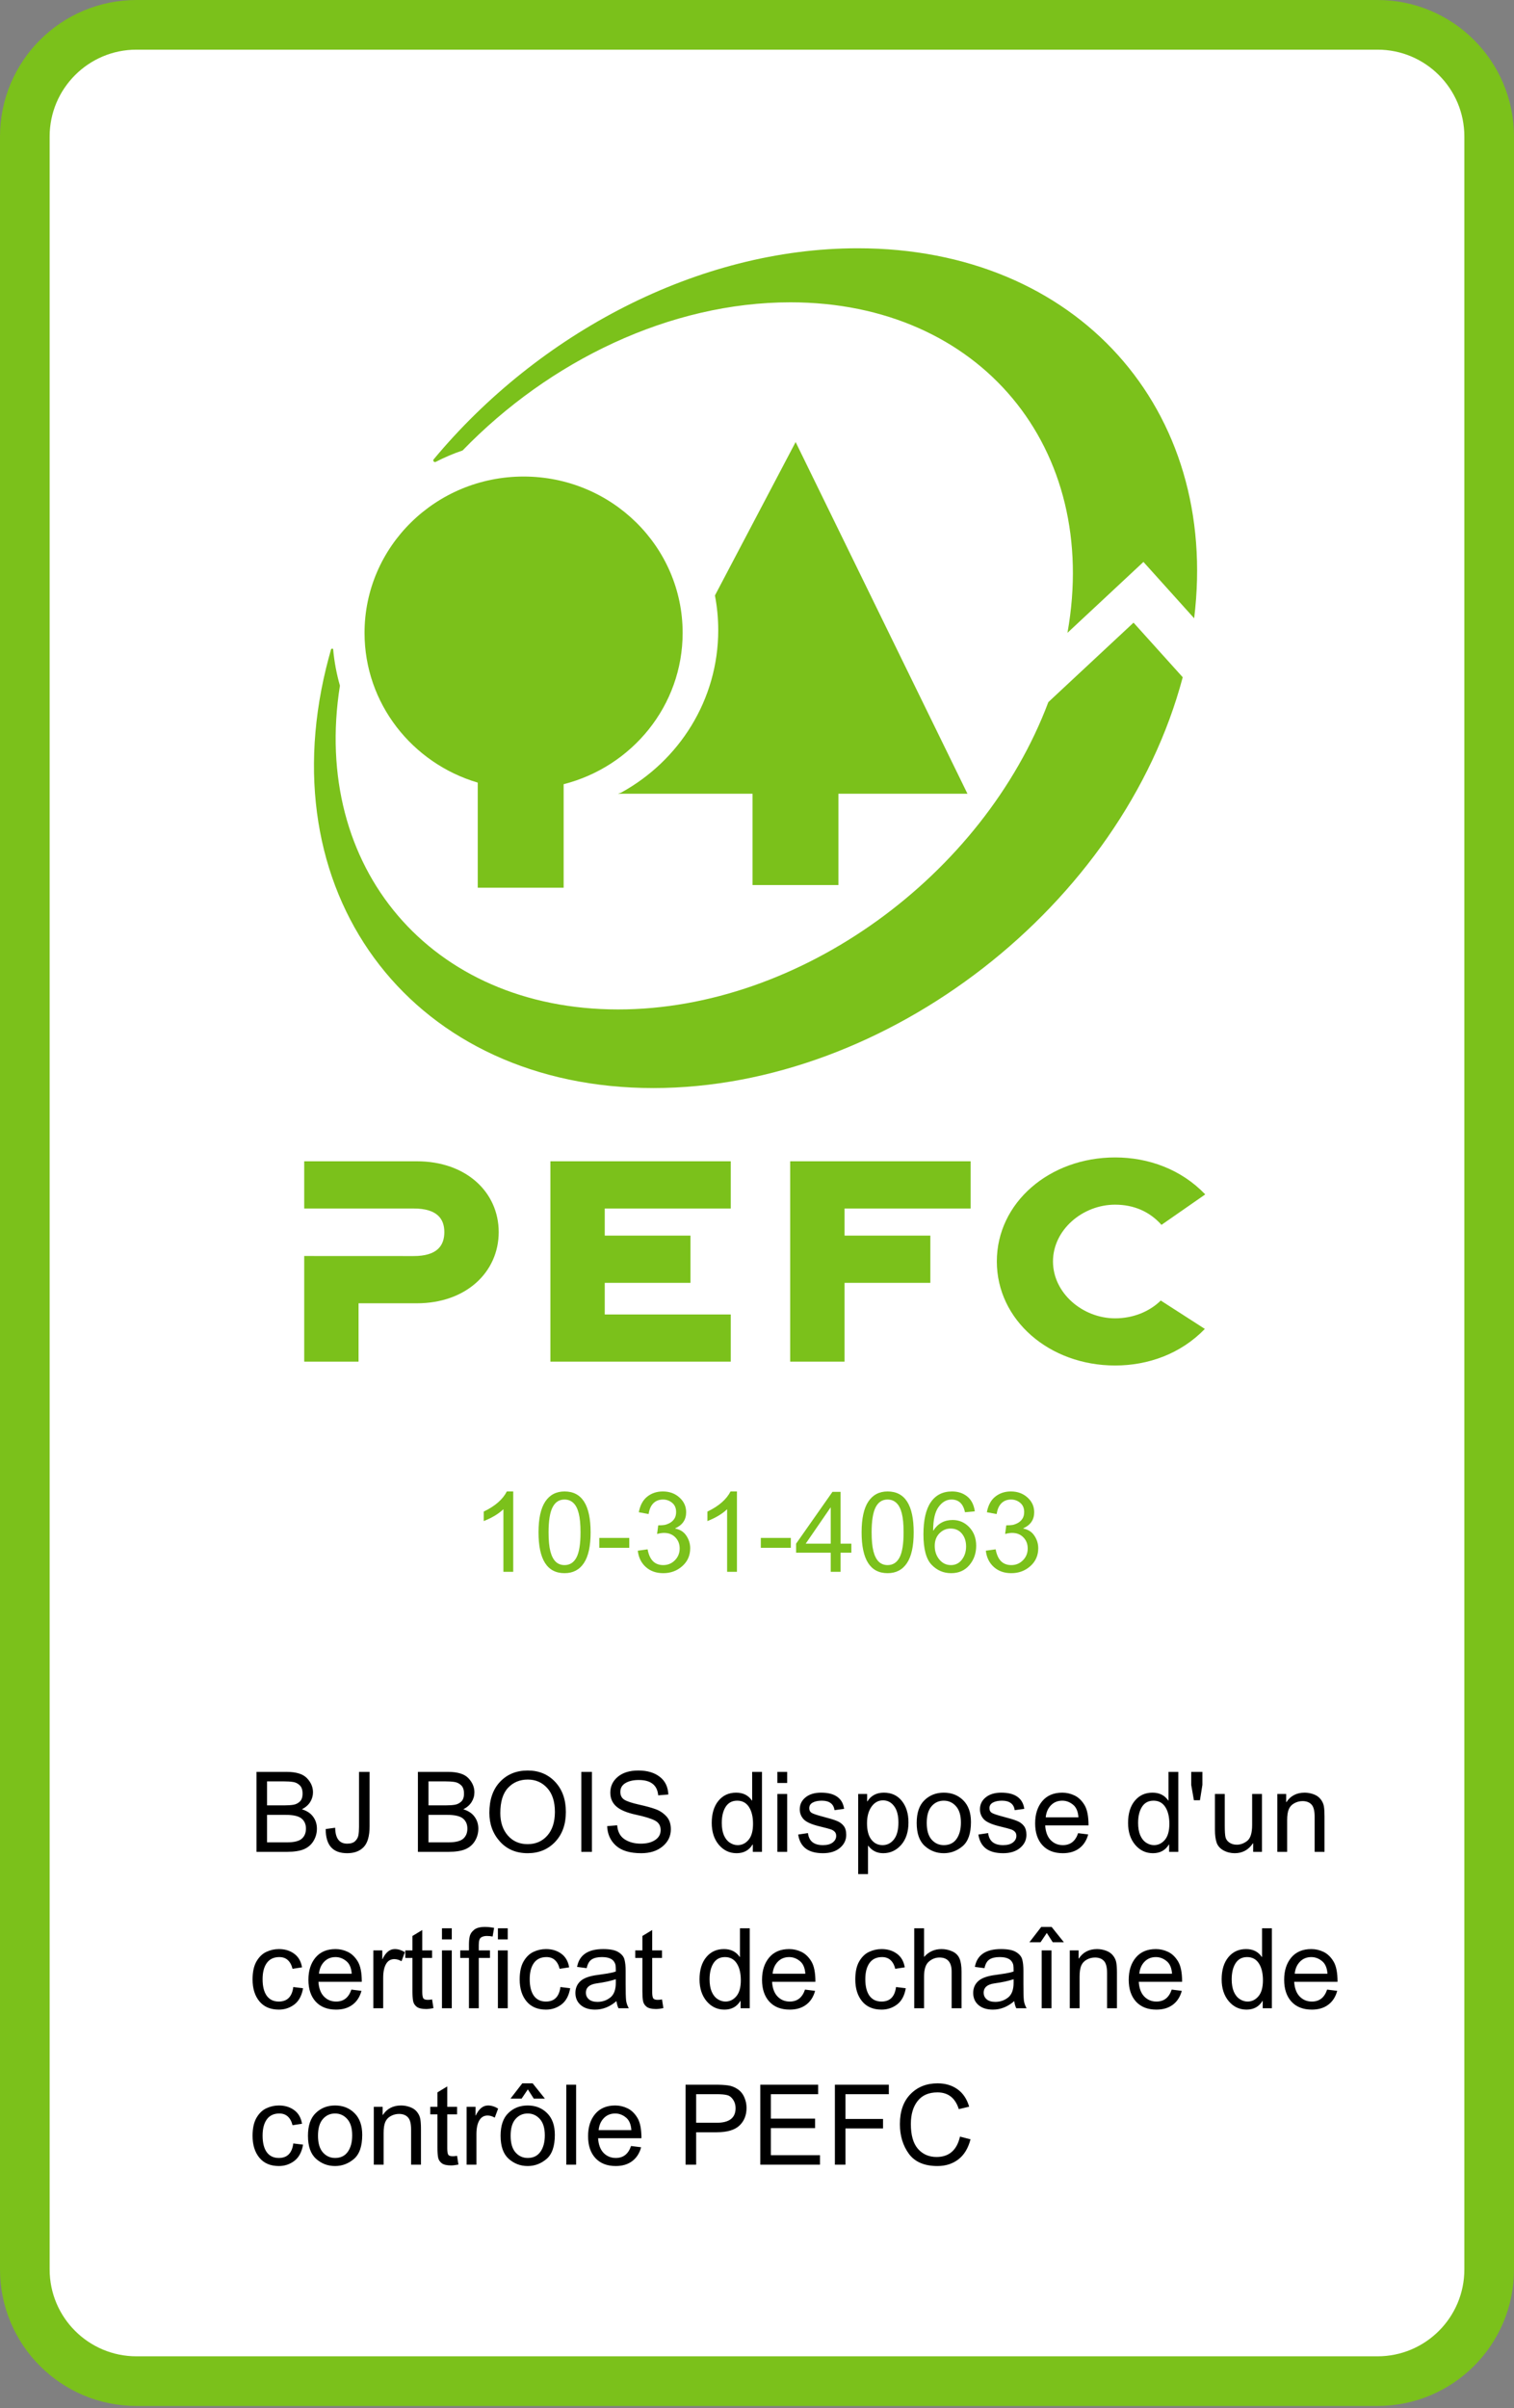
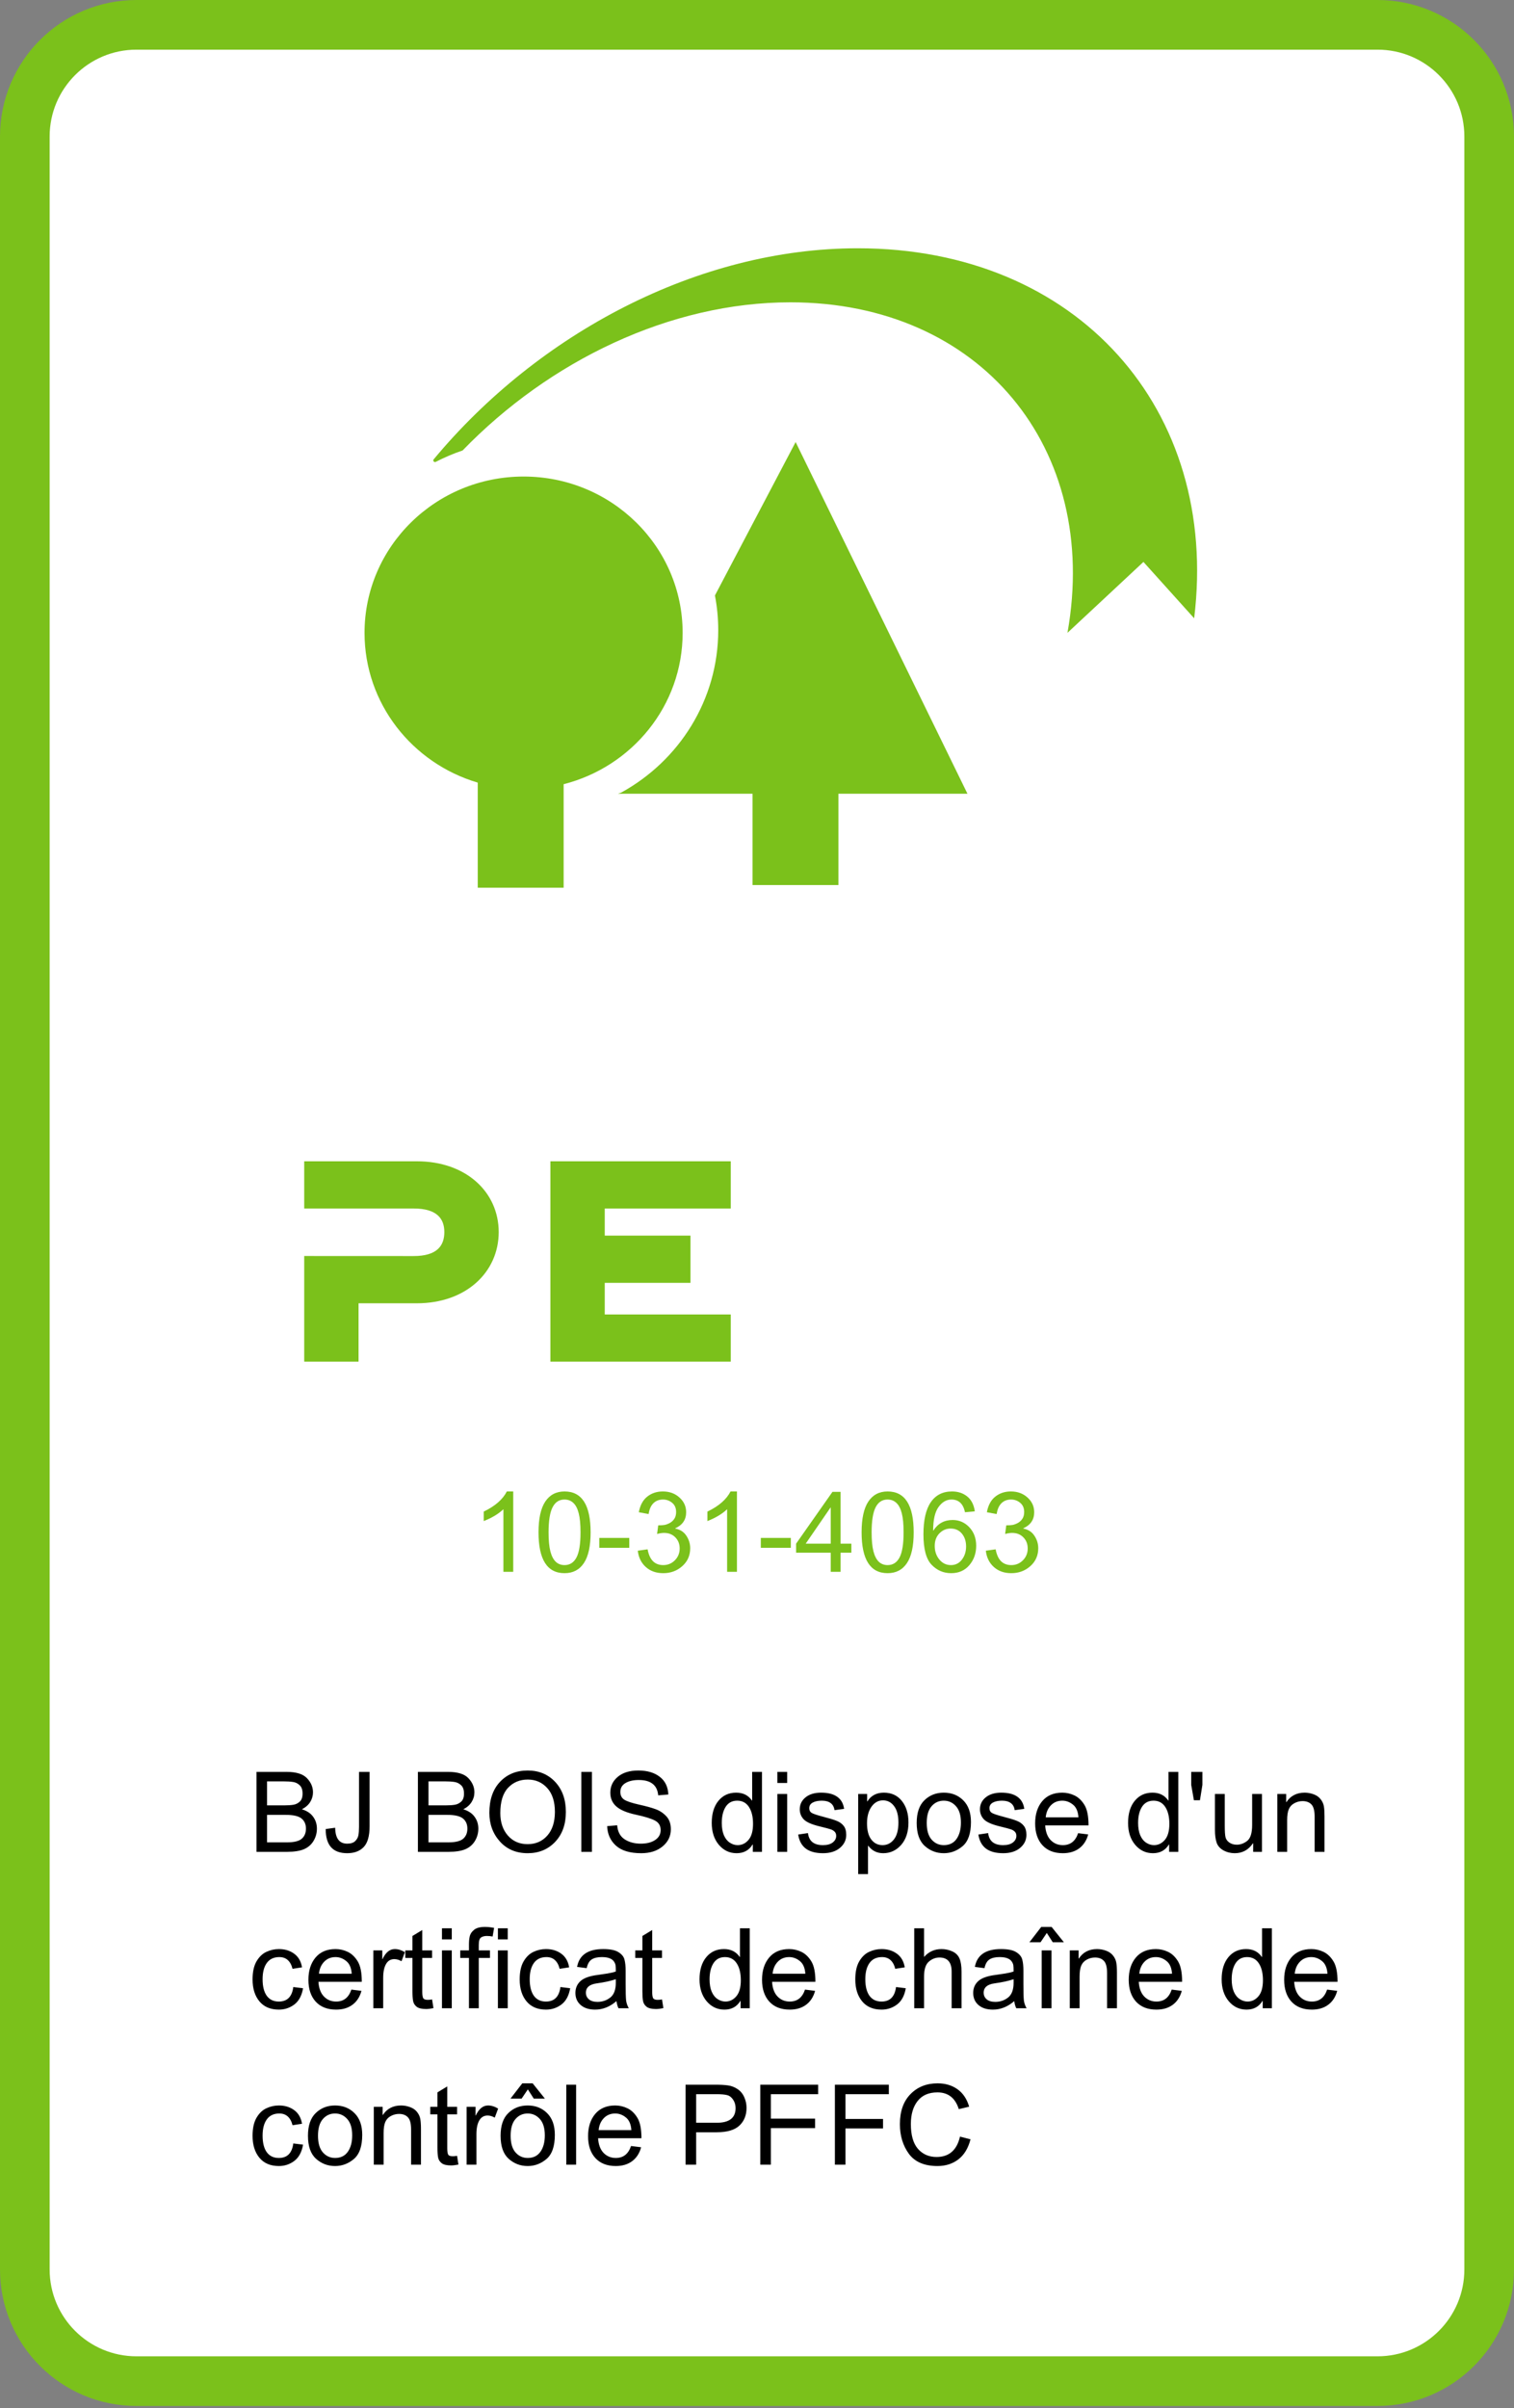
<svg xmlns="http://www.w3.org/2000/svg" width="122" height="194" viewBox="0 0 122 194" fill="none">
  <rect x="0" y="0" width="122" height="194" fill="#808080" stroke="none" />
  <g clip-path="url(#clip0_33_892)">
    <path d="M111 2H11C6.029 2 2 6.029 2 11V182.817C2 187.788 6.029 191.817 11 191.817H111C115.971 191.817 120 187.788 120 182.817V11C120 6.029 115.971 2 111 2Z" fill="white" stroke="#7BC11B" stroke-width="4" />
    <path d="M33.587 93.549H24.514V97.353H33.331C35.238 97.353 35.805 98.197 35.805 99.253C35.805 100.333 35.238 101.184 33.331 101.184L24.514 101.18V109.689H28.893V104.989H33.587C37.567 104.989 40.186 102.469 40.186 99.253C40.186 96.039 37.567 93.549 33.587 93.549Z" fill="#7BC11B" />
    <path d="M44.351 109.689H58.886V105.889H48.731V103.342H55.64V99.536H48.731V97.353H58.886V93.549H44.351V109.689Z" fill="#7BC11B" />
-     <path d="M63.673 109.689H68.055V103.342H74.969V99.536H68.055V97.353H78.215V93.549H63.673V109.689Z" fill="#7BC11B" />
-     <path d="M89.858 97.044C91.371 97.044 92.646 97.606 93.593 98.671L97.12 96.218C95.177 94.187 92.532 93.239 89.858 93.239C84.566 93.239 80.326 96.886 80.326 101.617C80.326 106.348 84.566 110 89.858 110C92.518 110 95.147 109.062 97.088 107.053L93.536 104.767C92.621 105.661 91.307 106.2 89.858 106.2C87.242 106.2 84.851 104.166 84.851 101.617C84.851 99.069 87.242 97.044 89.858 97.044Z" fill="#7BC11B" />
    <path d="M67.562 71.296V63.94H77.959L64.113 35.61L57.61 47.969C57.785 48.873 57.876 49.807 57.876 50.763C57.876 56.394 54.713 61.298 50.04 63.857L49.794 63.94H60.639V71.296H67.562Z" fill="#7BC11B" />
    <path d="M38.496 63.045V71.513H45.419V63.173C50.938 61.764 55.008 56.843 55.008 50.981C55.008 44.027 49.271 38.388 42.194 38.388C35.112 38.388 29.375 44.027 29.375 50.981C29.375 56.674 33.219 61.484 38.496 63.045Z" fill="#7BC11B" />
    <path d="M35.112 37.208C35.805 36.85 36.526 36.541 37.276 36.288C44.274 29.063 53.995 24.354 63.688 24.354C79.004 24.354 88.67 36.112 86.018 50.978L92.14 45.267L96.227 49.807C98.281 33.019 86.844 20 69.119 20C56.264 20 43.375 26.853 34.928 37.026C34.928 37.026 34.88 37.098 34.949 37.173C35.026 37.258 35.112 37.208 35.112 37.208Z" fill="#7BC11B" />
-     <path d="M52.643 87.65C71.508 87.65 90.439 72.898 95.305 54.557L91.342 50.159L84.477 56.559C79.222 70.531 64.48 81.317 49.815 81.317C34.686 81.317 25.072 69.844 27.392 55.234C27.124 54.295 26.937 53.316 26.847 52.312C26.847 52.312 26.853 52.243 26.757 52.253C26.697 52.258 26.676 52.312 26.676 52.312C26.534 52.815 26.401 53.319 26.276 53.823C21.723 72.51 33.528 87.65 52.643 87.65Z" fill="#7BC11B" />
    <path d="M41.356 126.62H40.565V121.579C40.17 121.954 39.641 122.272 38.979 122.533V121.768C39.89 121.332 40.511 120.791 40.842 120.146H41.356V126.62ZM45.492 120.146C46.892 120.146 47.592 121.245 47.592 123.442C47.592 124.553 47.411 125.379 47.047 125.921C46.687 126.46 46.169 126.729 45.492 126.729C44.094 126.729 43.395 125.634 43.395 123.442C43.395 122.332 43.576 121.506 43.936 120.964C44.299 120.419 44.818 120.146 45.492 120.146ZM45.492 126.079C45.916 126.079 46.237 125.874 46.454 125.464C46.671 125.051 46.779 124.377 46.779 123.442C46.779 122.792 46.731 122.281 46.634 121.909C46.541 121.534 46.397 121.255 46.204 121.074C46.013 120.889 45.773 120.797 45.483 120.797C45.058 120.797 44.739 121.006 44.525 121.425C44.311 121.844 44.204 122.517 44.204 123.442C44.204 124.084 44.252 124.592 44.349 124.967C44.446 125.342 44.589 125.622 44.78 125.807C44.97 125.988 45.208 126.079 45.492 126.079ZM50.708 124.686H48.291V123.891H50.708V124.686ZM54.408 123.135C54.807 123.211 55.107 123.404 55.309 123.715C55.514 124.022 55.617 124.358 55.617 124.721C55.617 125.307 55.403 125.789 54.975 126.167C54.55 126.542 54.041 126.729 53.446 126.729C52.877 126.729 52.409 126.564 52.04 126.233C51.67 125.902 51.455 125.464 51.394 124.919L52.185 124.809C52.264 125.234 52.407 125.552 52.615 125.763C52.826 125.974 53.103 126.079 53.446 126.079C53.815 126.079 54.127 125.95 54.382 125.692C54.64 125.432 54.769 125.114 54.769 124.739C54.769 124.378 54.651 124.08 54.417 123.842C54.185 123.605 53.882 123.486 53.507 123.486C53.355 123.486 53.169 123.514 52.949 123.57L53.041 122.875C53.252 122.875 53.419 122.865 53.542 122.845C53.666 122.824 53.803 122.774 53.956 122.695C54.108 122.616 54.234 122.503 54.334 122.357C54.433 122.208 54.483 122.023 54.483 121.803C54.483 121.484 54.376 121.236 54.162 121.061C53.951 120.885 53.706 120.797 53.428 120.797C53.109 120.797 52.848 120.898 52.646 121.1C52.447 121.302 52.321 121.591 52.268 121.966L51.477 121.821C51.58 121.261 51.805 120.842 52.154 120.564C52.505 120.286 52.924 120.146 53.411 120.146C53.947 120.146 54.394 120.309 54.751 120.634C55.111 120.957 55.291 121.352 55.291 121.821C55.291 122.421 54.997 122.854 54.408 123.117V123.135ZM59.383 126.62H58.592V121.579C58.196 121.954 57.667 122.272 57.005 122.533V121.768C57.916 121.332 58.538 120.791 58.869 120.146H59.383V126.62ZM63.725 124.686H61.308V123.891H63.725V124.686ZM68.603 125.082H67.732V126.62H66.941V125.082H64.151V124.352L67.082 120.177H67.732V124.352H68.603V125.082ZM66.941 124.352V121.443H66.924L64.924 124.352H66.941ZM71.525 120.146C72.925 120.146 73.626 121.245 73.626 123.442C73.626 124.553 73.444 125.379 73.081 125.921C72.72 126.46 72.202 126.729 71.525 126.729C70.127 126.729 69.429 125.634 69.429 123.442C69.429 122.332 69.609 121.506 69.969 120.964C70.332 120.419 70.851 120.146 71.525 120.146ZM71.525 126.079C71.95 126.079 72.27 125.874 72.487 125.464C72.704 125.051 72.812 124.377 72.812 123.442C72.812 122.792 72.764 122.281 72.668 121.909C72.574 121.534 72.43 121.255 72.237 121.074C72.046 120.889 71.806 120.797 71.516 120.797C71.091 120.797 70.772 121.006 70.558 121.425C70.344 121.844 70.237 122.517 70.237 123.442C70.237 124.084 70.286 124.592 70.382 124.967C70.479 125.342 70.623 125.622 70.813 125.807C71.003 125.988 71.241 126.079 71.525 126.079ZM75.212 123.297C75.575 122.729 76.092 122.445 76.763 122.445C77.29 122.445 77.739 122.64 78.108 123.029C78.477 123.419 78.662 123.917 78.662 124.523C78.662 125.136 78.477 125.657 78.108 126.088C77.742 126.516 77.254 126.729 76.644 126.729C76.026 126.729 75.499 126.501 75.062 126.044C74.629 125.587 74.412 124.774 74.412 123.605C74.412 122.457 74.608 121.594 75.001 121.017C75.397 120.437 75.968 120.146 76.715 120.146C77.198 120.146 77.607 120.281 77.941 120.551C78.275 120.82 78.478 121.22 78.552 121.75L77.761 121.821C77.617 121.138 77.254 120.797 76.671 120.797C76.267 120.797 75.919 120.998 75.629 121.399C75.339 121.8 75.194 122.433 75.194 123.297H75.212ZM76.627 126.079C76.99 126.079 77.285 125.933 77.51 125.64C77.736 125.347 77.849 124.992 77.849 124.576C77.849 124.16 77.736 123.816 77.51 123.543C77.285 123.271 76.981 123.135 76.601 123.135C76.252 123.135 75.952 123.264 75.7 123.521C75.448 123.776 75.322 124.113 75.322 124.532C75.322 124.96 75.445 125.325 75.691 125.626C75.94 125.928 76.252 126.079 76.627 126.079ZM82.454 123.135C82.853 123.211 83.153 123.404 83.355 123.715C83.56 124.022 83.663 124.358 83.663 124.721C83.663 125.307 83.449 125.789 83.021 126.167C82.596 126.542 82.086 126.729 81.492 126.729C80.923 126.729 80.455 126.564 80.085 126.233C79.716 125.902 79.501 125.464 79.439 124.919L80.231 124.809C80.31 125.234 80.453 125.552 80.661 125.763C80.872 125.974 81.149 126.079 81.492 126.079C81.861 126.079 82.173 125.95 82.428 125.692C82.686 125.432 82.814 125.114 82.814 124.739C82.814 124.378 82.697 124.08 82.463 123.842C82.231 123.605 81.928 123.486 81.553 123.486C81.401 123.486 81.215 123.514 80.995 123.57L81.087 122.875C81.298 122.875 81.465 122.865 81.588 122.845C81.711 122.824 81.849 122.774 82.001 122.695C82.154 122.616 82.28 122.503 82.379 122.357C82.479 122.208 82.529 122.023 82.529 121.803C82.529 121.484 82.422 121.236 82.208 121.061C81.997 120.885 81.752 120.797 81.474 120.797C81.155 120.797 80.894 120.898 80.692 121.1C80.493 121.302 80.367 121.591 80.314 121.966L79.523 121.821C79.626 121.261 79.851 120.842 80.2 120.564C80.551 120.286 80.97 120.146 81.457 120.146C81.993 120.146 82.439 120.309 82.797 120.634C83.157 120.957 83.337 121.352 83.337 121.821C83.337 122.421 83.043 122.854 82.454 123.117V123.135Z" fill="#7BC11B" />
    <path d="M24.329 145.75C24.733 145.874 25.035 146.074 25.234 146.353C25.436 146.628 25.537 146.946 25.537 147.306C25.537 147.667 25.446 147.998 25.265 148.299C25.083 148.601 24.825 148.824 24.491 148.967C24.157 149.108 23.705 149.178 23.133 149.178H20.668V142.736H23.085C23.867 142.736 24.418 142.906 24.737 143.246C25.06 143.585 25.221 143.963 25.221 144.379C25.221 144.661 25.146 144.921 24.997 145.162C24.85 145.399 24.627 145.595 24.329 145.75ZM21.52 145.434H22.918C23.205 145.434 23.445 145.418 23.639 145.386C23.835 145.354 24.008 145.269 24.157 145.131C24.307 144.993 24.381 144.779 24.381 144.489C24.381 144.185 24.305 143.96 24.153 143.817C24.003 143.67 23.823 143.581 23.612 143.549C23.404 143.517 23.136 143.5 22.808 143.5H21.52V145.434ZM21.52 148.414H23.125C23.699 148.414 24.097 148.315 24.32 148.119C24.543 147.923 24.654 147.652 24.654 147.306C24.654 146.958 24.535 146.687 24.298 146.493C24.061 146.297 23.633 146.199 23.015 146.199H21.52V148.414ZM29.782 147.117C29.782 147.905 29.623 148.465 29.303 148.796C28.987 149.124 28.544 149.288 27.976 149.288C27.399 149.288 26.965 149.127 26.675 148.805C26.388 148.479 26.245 147.992 26.245 147.341L27.009 147.236C27.015 147.664 27.099 147.984 27.26 148.198C27.421 148.412 27.66 148.519 27.976 148.519C28.266 148.519 28.481 148.45 28.622 148.312C28.763 148.175 28.849 148.017 28.881 147.838C28.914 147.656 28.93 147.431 28.93 147.161V142.736H29.782V147.117ZM37.336 145.75C37.741 145.874 38.042 146.074 38.242 146.353C38.444 146.628 38.545 146.946 38.545 147.306C38.545 147.667 38.454 147.998 38.273 148.299C38.091 148.601 37.833 148.824 37.499 148.967C37.165 149.108 36.712 149.178 36.141 149.178H33.676V142.736H36.093C36.875 142.736 37.426 142.906 37.745 143.246C38.067 143.585 38.228 143.963 38.228 144.379C38.228 144.661 38.154 144.921 38.004 145.162C37.858 145.399 37.635 145.595 37.336 145.75ZM34.528 145.434H35.926C36.213 145.434 36.453 145.418 36.647 145.386C36.843 145.354 37.016 145.269 37.165 145.131C37.315 144.993 37.389 144.779 37.389 144.489C37.389 144.185 37.313 143.96 37.161 143.817C37.011 143.67 36.831 143.581 36.62 143.549C36.412 143.517 36.144 143.5 35.816 143.5H34.528V145.434ZM34.528 148.414H36.132C36.706 148.414 37.105 148.315 37.328 148.119C37.55 147.923 37.662 147.652 37.662 147.306C37.662 146.958 37.543 146.687 37.306 146.493C37.068 146.297 36.641 146.199 36.023 146.199H34.528V148.414ZM42.522 142.626C43.424 142.626 44.163 142.932 44.737 143.544C45.311 144.157 45.598 144.964 45.598 145.966C45.598 146.965 45.31 147.769 44.732 148.378C44.155 148.985 43.419 149.288 42.522 149.288C41.593 149.288 40.846 148.973 40.281 148.343C39.715 147.713 39.433 146.944 39.433 146.036C39.433 144.979 39.718 144.146 40.29 143.54C40.864 142.931 41.608 142.626 42.522 142.626ZM42.513 148.559C43.166 148.559 43.695 148.33 44.1 147.873C44.507 147.416 44.712 146.78 44.715 145.966C44.715 145.128 44.507 144.483 44.091 144.032C43.678 143.581 43.158 143.355 42.531 143.355C41.886 143.355 41.356 143.577 40.94 144.019C40.524 144.461 40.316 145.14 40.316 146.054C40.316 146.801 40.52 147.406 40.927 147.869C41.334 148.329 41.863 148.559 42.513 148.559ZM47.699 149.178H46.842V142.736H47.699V149.178ZM53.038 144.625C53.003 144.215 52.855 143.908 52.594 143.703C52.334 143.495 51.96 143.391 51.474 143.391C51.034 143.391 50.677 143.473 50.401 143.637C50.126 143.801 49.988 144.04 49.988 144.353C49.988 144.631 50.094 144.839 50.305 144.977C50.519 145.112 50.926 145.247 51.526 145.381C52.06 145.499 52.495 145.619 52.831 145.742C53.169 145.865 53.457 146.057 53.697 146.317C53.938 146.575 54.058 146.922 54.058 147.359C54.058 147.913 53.836 148.373 53.394 148.739C52.955 149.105 52.38 149.288 51.671 149.288C50.766 149.288 50.088 149.086 49.637 148.682C49.188 148.277 48.951 147.753 48.925 147.108L49.733 147.038C49.772 147.554 49.971 147.93 50.331 148.167C50.691 148.402 51.127 148.519 51.636 148.519C52.114 148.519 52.499 148.421 52.792 148.225C53.088 148.028 53.236 147.762 53.236 147.425C53.236 147.073 53.082 146.817 52.774 146.656C52.467 146.495 51.95 146.336 51.223 146.181C50.499 146.023 49.978 145.802 49.659 145.518C49.339 145.233 49.18 144.864 49.18 144.41C49.18 143.895 49.382 143.468 49.786 143.131C50.19 142.794 50.741 142.626 51.438 142.626C52.153 142.626 52.727 142.794 53.161 143.131C53.598 143.465 53.829 143.941 53.855 144.56L53.038 144.625ZM61.401 149.178H60.663V148.585H60.645C60.361 149.054 59.932 149.288 59.357 149.288C58.786 149.288 58.309 149.062 57.925 148.611C57.544 148.157 57.353 147.57 57.353 146.849C57.353 146.096 57.534 145.501 57.894 145.065C58.254 144.628 58.73 144.41 59.322 144.41C59.879 144.41 60.302 144.623 60.592 145.047H60.61V142.736H61.401V149.178ZM59.441 148.638C59.787 148.638 60.08 148.496 60.32 148.211C60.56 147.927 60.68 147.497 60.68 146.919C60.68 146.351 60.57 145.898 60.351 145.562C60.131 145.225 59.816 145.056 59.406 145.056C58.996 145.056 58.685 145.222 58.474 145.553C58.266 145.881 58.162 146.313 58.162 146.849C58.162 147.236 58.218 147.564 58.329 147.833C58.443 148.1 58.602 148.301 58.804 148.436C59.006 148.57 59.218 148.638 59.441 148.638ZM63.431 149.178H62.64V144.516H63.431V149.178ZM63.431 143.632H62.64V142.736H63.431V143.632ZM67.246 145.821C67.21 145.566 67.106 145.375 66.934 145.25C66.764 145.121 66.526 145.056 66.222 145.056C65.92 145.056 65.675 145.107 65.488 145.21C65.303 145.312 65.211 145.462 65.211 145.658C65.211 145.843 65.284 145.975 65.431 146.054C65.58 146.133 65.873 146.229 66.31 146.344C66.802 146.47 67.169 146.581 67.413 146.678C67.659 146.774 67.849 146.911 67.984 147.086C68.122 147.259 68.19 147.501 68.19 147.812C68.19 148.228 68.02 148.578 67.681 148.862C67.341 149.146 66.887 149.288 66.318 149.288C65.727 149.288 65.264 149.164 64.93 148.915C64.599 148.663 64.395 148.286 64.319 147.785L65.106 147.667C65.147 147.992 65.267 148.235 65.466 148.396C65.668 148.557 65.949 148.638 66.31 148.638C66.655 148.638 66.92 148.566 67.105 148.422C67.29 148.276 67.382 148.099 67.382 147.891C67.382 147.75 67.339 147.637 67.254 147.552C67.169 147.467 67.062 147.404 66.934 147.363C66.808 147.319 66.522 147.243 66.077 147.135C65.415 146.977 64.977 146.785 64.763 146.559C64.552 146.333 64.446 146.064 64.446 145.75C64.446 145.361 64.602 145.04 64.912 144.788C65.223 144.536 65.64 144.41 66.165 144.41C66.721 144.41 67.153 144.52 67.461 144.74C67.772 144.957 67.957 145.282 68.019 145.715L67.246 145.821ZM69.891 145.118C70.187 144.646 70.631 144.41 71.223 144.41C71.835 144.41 72.318 144.633 72.673 145.078C73.027 145.521 73.205 146.098 73.205 146.81C73.205 147.568 73.008 148.172 72.616 148.62C72.223 149.065 71.741 149.288 71.17 149.288C70.669 149.288 70.268 149.089 69.966 148.69H69.944V150.971H69.153V144.516H69.874V145.118H69.891ZM71.117 148.638C71.486 148.638 71.791 148.485 72.031 148.181C72.274 147.873 72.396 147.416 72.396 146.81C72.396 146.238 72.279 145.799 72.044 145.491C71.813 145.184 71.516 145.03 71.152 145.03C70.777 145.03 70.468 145.201 70.225 145.544C69.985 145.887 69.865 146.331 69.865 146.875C69.865 147.453 69.981 147.891 70.212 148.189C70.443 148.488 70.745 148.638 71.117 148.638ZM76.052 144.41C76.682 144.41 77.204 144.615 77.617 145.025C78.033 145.436 78.241 146.019 78.241 146.774C78.241 147.691 78.017 148.34 77.568 148.721C77.12 149.099 76.615 149.288 76.052 149.288C75.463 149.288 74.952 149.093 74.519 148.704C74.085 148.314 73.868 147.696 73.868 146.849C73.868 146.029 74.078 145.418 74.497 145.017C74.915 144.612 75.434 144.41 76.052 144.41ZM76.052 148.638C76.503 148.638 76.846 148.471 77.081 148.137C77.315 147.803 77.432 147.363 77.432 146.818C77.432 146.235 77.299 145.796 77.032 145.5C76.769 145.204 76.442 145.056 76.052 145.056C75.651 145.056 75.321 145.207 75.064 145.509C74.806 145.808 74.677 146.254 74.677 146.849C74.677 147.441 74.807 147.888 75.068 148.189C75.332 148.488 75.66 148.638 76.052 148.638ZM81.765 145.821C81.73 145.566 81.626 145.375 81.453 145.25C81.283 145.121 81.046 145.056 80.741 145.056C80.439 145.056 80.195 145.107 80.007 145.21C79.823 145.312 79.731 145.462 79.731 145.658C79.731 145.843 79.804 145.975 79.95 146.054C80.1 146.133 80.393 146.229 80.829 146.344C81.321 146.47 81.689 146.581 81.932 146.678C82.178 146.774 82.369 146.911 82.503 147.086C82.641 147.259 82.71 147.501 82.71 147.812C82.71 148.228 82.54 148.578 82.2 148.862C81.86 149.146 81.406 149.288 80.838 149.288C80.246 149.288 79.783 149.164 79.449 148.915C79.118 148.663 78.915 148.286 78.838 147.785L79.625 147.667C79.666 147.992 79.786 148.235 79.985 148.396C80.188 148.557 80.469 148.638 80.829 148.638C81.175 148.638 81.44 148.566 81.624 148.422C81.809 148.276 81.901 148.099 81.901 147.891C81.901 147.75 81.859 147.637 81.774 147.552C81.689 147.467 81.582 147.404 81.453 147.363C81.327 147.319 81.041 147.243 80.596 147.135C79.934 146.977 79.496 146.785 79.282 146.559C79.071 146.333 78.966 146.064 78.966 145.75C78.966 145.361 79.121 145.04 79.432 144.788C79.742 144.536 80.16 144.41 80.684 144.41C81.241 144.41 81.673 144.52 81.981 144.74C82.291 144.957 82.477 145.282 82.539 145.715L81.765 145.821ZM87.715 147.047H84.222C84.254 147.562 84.4 147.957 84.661 148.229C84.925 148.501 85.253 148.638 85.645 148.638C85.947 148.638 86.201 148.559 86.406 148.4C86.611 148.239 86.768 147.998 86.876 147.675L87.689 147.776C87.557 148.263 87.315 148.636 86.964 148.897C86.612 149.158 86.173 149.288 85.645 149.288C84.945 149.288 84.397 149.074 84.002 148.646C83.609 148.216 83.413 147.628 83.413 146.884C83.413 146.149 83.603 145.553 83.984 145.096C84.368 144.639 84.907 144.41 85.602 144.41C85.941 144.41 86.268 144.485 86.582 144.634C86.898 144.784 87.166 145.039 87.386 145.399C87.606 145.756 87.715 146.306 87.715 147.047ZM86.902 146.396C86.87 145.922 86.722 145.581 86.459 145.373C86.198 145.162 85.912 145.056 85.602 145.056C85.23 145.056 84.923 145.181 84.683 145.43C84.443 145.679 84.304 146.001 84.266 146.396H86.902ZM94.949 149.178H94.21V148.585H94.193C93.909 149.054 93.48 149.288 92.905 149.288C92.334 149.288 91.856 149.062 91.473 148.611C91.092 148.157 90.901 147.57 90.901 146.849C90.901 146.096 91.082 145.501 91.442 145.065C91.802 144.628 92.278 144.41 92.87 144.41C93.427 144.41 93.85 144.623 94.14 145.047H94.158V142.736H94.949V149.178ZM92.989 148.638C93.335 148.638 93.627 148.496 93.868 148.211C94.108 147.927 94.228 147.497 94.228 146.919C94.228 146.351 94.118 145.898 93.898 145.562C93.679 145.225 93.364 145.056 92.954 145.056C92.543 145.056 92.233 145.222 92.022 145.553C91.814 145.881 91.71 146.313 91.71 146.849C91.71 147.236 91.766 147.564 91.877 147.833C91.991 148.1 92.149 148.301 92.352 148.436C92.554 148.57 92.766 148.638 92.989 148.638ZM96.206 145.021L95.99 143.786V142.736H96.891V143.786L96.693 145.021H96.206ZM101.69 149.178H100.982V148.493H100.96C100.603 149.023 100.115 149.288 99.497 149.288C99.172 149.288 98.87 149.213 98.592 149.064C98.316 148.912 98.132 148.704 98.038 148.44C97.947 148.173 97.902 147.829 97.902 147.407V144.516H98.693V147.1C98.693 147.513 98.712 147.809 98.75 147.987C98.791 148.166 98.895 148.314 99.062 148.431C99.229 148.545 99.428 148.603 99.66 148.603C99.959 148.603 100.24 148.5 100.503 148.295C100.767 148.087 100.899 147.658 100.899 147.007V144.516H101.69V149.178ZM106.73 149.178H105.935V146.344C105.935 145.866 105.849 145.538 105.676 145.359C105.506 145.181 105.269 145.091 104.964 145.091C104.729 145.091 104.507 145.148 104.296 145.263C104.088 145.377 103.94 145.538 103.852 145.746C103.764 145.954 103.72 146.249 103.72 146.629V149.178H102.929V144.516H103.641V145.175H103.659C103.826 144.92 104.031 144.729 104.274 144.604C104.52 144.475 104.804 144.41 105.126 144.41C105.373 144.41 105.616 144.454 105.856 144.542C106.096 144.63 106.284 144.762 106.418 144.938C106.556 145.113 106.643 145.301 106.678 145.5C106.713 145.699 106.73 145.969 106.73 146.309V149.178Z" fill="black" />
    <path d="M24.421 160.165C24.318 160.76 24.084 161.197 23.718 161.475C23.352 161.75 22.937 161.888 22.474 161.888C21.797 161.888 21.274 161.667 20.905 161.224C20.536 160.779 20.352 160.19 20.352 159.458C20.352 158.851 20.457 158.367 20.668 158.003C20.882 157.637 21.148 157.381 21.468 157.234C21.787 157.085 22.123 157.01 22.474 157.01C22.955 157.01 23.365 157.135 23.705 157.384C24.047 157.633 24.258 157.999 24.337 158.482L23.573 158.601C23.494 158.287 23.365 158.052 23.186 157.893C23.01 157.735 22.785 157.656 22.509 157.656C22.067 157.656 21.731 157.813 21.503 158.126C21.274 158.44 21.16 158.878 21.16 159.44C21.16 160.015 21.271 160.458 21.494 160.772C21.72 161.082 22.044 161.238 22.465 161.238C22.805 161.238 23.072 161.141 23.265 160.948C23.461 160.751 23.584 160.458 23.634 160.069L24.421 160.165ZM29.154 159.647H25.66C25.692 160.162 25.839 160.557 26.1 160.829C26.363 161.101 26.691 161.238 27.084 161.238C27.386 161.238 27.639 161.159 27.844 161C28.049 160.839 28.206 160.598 28.314 160.275L29.127 160.376C28.996 160.863 28.754 161.236 28.402 161.497C28.051 161.758 27.611 161.888 27.084 161.888C26.384 161.888 25.836 161.674 25.44 161.246C25.048 160.816 24.852 160.228 24.852 159.484C24.852 158.749 25.042 158.153 25.423 157.696C25.807 157.239 26.346 157.01 27.04 157.01C27.38 157.01 27.706 157.085 28.02 157.234C28.336 157.384 28.605 157.639 28.824 157.999C29.044 158.356 29.154 158.906 29.154 159.647ZM28.341 158.996C28.309 158.522 28.161 158.181 27.897 157.973C27.636 157.762 27.351 157.656 27.04 157.656C26.668 157.656 26.362 157.781 26.122 158.03C25.881 158.279 25.742 158.601 25.704 158.996H28.341ZM32.626 157.261L32.353 157.99C32.157 157.876 31.965 157.819 31.777 157.819C31.481 157.819 31.257 157.952 31.105 158.219C30.953 158.482 30.877 158.853 30.877 159.33V161.778H30.085V157.116H30.806V157.819H30.824C31.076 157.28 31.405 157.01 31.812 157.01C32.082 157.01 32.353 157.094 32.626 157.261ZM34.928 161.769C34.694 161.816 34.496 161.84 34.335 161.84C33.989 161.84 33.737 161.78 33.579 161.66C33.421 161.536 33.324 161.381 33.289 161.194C33.254 161.006 33.236 160.745 33.236 160.411V157.726H32.661V157.116H33.236V155.955L34.027 155.476V157.116H34.818V157.726H34.027V160.455C34.027 160.69 34.051 160.857 34.098 160.956C34.148 161.053 34.27 161.101 34.467 161.101C34.581 161.101 34.698 161.09 34.818 161.066L34.928 161.769ZM36.405 161.778H35.614V157.116H36.405V161.778ZM36.405 156.232H35.614V155.336H36.405V156.232ZM39.815 155.305L39.696 155.999C39.538 155.97 39.383 155.955 39.23 155.955C39.04 155.955 38.883 155.996 38.76 156.078C38.64 156.158 38.58 156.357 38.58 156.676V157.116H39.481V157.726H38.58V161.778H37.789V157.726H37.086V157.116H37.789V156.61C37.789 156.376 37.811 156.163 37.855 155.973C37.899 155.783 38.015 155.611 38.202 155.459C38.393 155.304 38.684 155.226 39.077 155.226C39.311 155.226 39.557 155.252 39.815 155.305ZM40.914 161.778H40.123V157.116H40.914V161.778ZM40.914 156.232H40.123V155.336H40.914V156.232ZM45.945 160.165C45.843 160.76 45.608 161.197 45.242 161.475C44.876 161.75 44.461 161.888 43.998 161.888C43.322 161.888 42.799 161.667 42.43 161.224C42.06 160.779 41.876 160.19 41.876 159.458C41.876 158.851 41.981 158.367 42.192 158.003C42.406 157.637 42.673 157.381 42.992 157.234C43.312 157.085 43.647 157.01 43.998 157.01C44.479 157.01 44.889 157.135 45.229 157.384C45.572 157.633 45.783 157.999 45.862 158.482L45.097 158.601C45.018 158.287 44.889 158.052 44.71 157.893C44.535 157.735 44.309 157.656 44.034 157.656C43.591 157.656 43.256 157.813 43.027 158.126C42.799 158.44 42.685 158.878 42.685 159.44C42.685 160.015 42.796 160.458 43.019 160.772C43.244 161.082 43.568 161.238 43.99 161.238C44.33 161.238 44.596 161.141 44.79 160.948C44.986 160.751 45.109 160.458 45.159 160.069L45.945 160.165ZM50.669 161.778H49.839C49.763 161.632 49.709 161.44 49.676 161.203C49.146 161.66 48.573 161.888 47.958 161.888C47.466 161.888 47.078 161.765 46.794 161.519C46.509 161.273 46.367 160.948 46.367 160.543C46.367 160.157 46.503 159.839 46.776 159.59C47.051 159.338 47.527 159.171 48.204 159.089L48.942 158.979C49.218 158.935 49.445 158.881 49.623 158.816C49.623 158.579 49.616 158.412 49.602 158.315C49.587 158.216 49.543 158.113 49.47 158.008C49.399 157.902 49.285 157.817 49.127 157.753C48.969 157.688 48.756 157.656 48.49 157.656C48.15 157.656 47.88 157.719 47.681 157.845C47.485 157.971 47.35 158.205 47.277 158.548L46.503 158.447C46.588 157.97 46.807 157.611 47.158 157.37C47.51 157.13 47.993 157.01 48.608 157.01C49.168 157.01 49.578 157.094 49.839 157.261C50.102 157.425 50.264 157.624 50.322 157.858C50.384 158.093 50.415 158.394 50.415 158.764V159.827C50.415 160.474 50.426 160.91 50.45 161.132C50.476 161.352 50.549 161.567 50.669 161.778ZM49.623 159.726V159.44C49.21 159.578 48.705 159.688 48.107 159.77C47.51 159.849 47.211 160.101 47.211 160.526C47.211 160.74 47.291 160.917 47.453 161.057C47.614 161.195 47.845 161.264 48.147 161.264C48.537 161.264 48.879 161.148 49.175 160.917C49.474 160.682 49.623 160.286 49.623 159.726ZM53.456 161.769C53.221 161.816 53.023 161.84 52.862 161.84C52.517 161.84 52.265 161.78 52.106 161.66C51.948 161.536 51.852 161.381 51.816 161.194C51.781 161.006 51.764 160.745 51.764 160.411V157.726H51.188V157.116H51.764V155.955L52.555 155.476V157.116H53.346V157.726H52.555V160.455C52.555 160.69 52.578 160.857 52.625 160.956C52.675 161.053 52.798 161.101 52.994 161.101C53.108 161.101 53.226 161.09 53.346 161.066L53.456 161.769ZM60.416 161.778H59.678V161.185H59.661C59.377 161.654 58.947 161.888 58.373 161.888C57.802 161.888 57.324 161.662 56.94 161.211C56.56 160.757 56.369 160.17 56.369 159.449C56.369 158.696 56.549 158.101 56.91 157.665C57.27 157.228 57.746 157.01 58.338 157.01C58.895 157.01 59.318 157.223 59.608 157.647H59.626V155.336H60.416V161.778ZM58.456 161.238C58.802 161.238 59.095 161.096 59.335 160.811C59.576 160.527 59.696 160.097 59.696 159.519C59.696 158.951 59.586 158.498 59.366 158.161C59.147 157.825 58.831 157.656 58.421 157.656C58.011 157.656 57.701 157.822 57.49 158.153C57.282 158.481 57.178 158.913 57.178 159.449C57.178 159.836 57.233 160.164 57.345 160.433C57.459 160.7 57.617 160.901 57.819 161.036C58.022 161.17 58.234 161.238 58.456 161.238ZM65.707 159.647H62.214C62.246 160.162 62.393 160.557 62.653 160.829C62.917 161.101 63.245 161.238 63.638 161.238C63.94 161.238 64.193 161.159 64.398 161C64.603 160.839 64.76 160.598 64.868 160.275L65.681 160.376C65.549 160.863 65.308 161.236 64.956 161.497C64.605 161.758 64.165 161.888 63.638 161.888C62.938 161.888 62.39 161.674 61.994 161.246C61.602 160.816 61.405 160.228 61.405 159.484C61.405 158.749 61.596 158.153 61.977 157.696C62.36 157.239 62.899 157.01 63.594 157.01C63.934 157.01 64.26 157.085 64.574 157.234C64.89 157.384 65.158 157.639 65.378 157.999C65.598 158.356 65.707 158.906 65.707 159.647ZM64.894 158.996C64.862 158.522 64.714 158.181 64.451 157.973C64.19 157.762 63.904 157.656 63.594 157.656C63.222 157.656 62.916 157.781 62.675 158.03C62.435 158.279 62.296 158.601 62.258 158.996H64.894ZM72.989 160.165C72.887 160.76 72.652 161.197 72.286 161.475C71.92 161.75 71.505 161.888 71.043 161.888C70.366 161.888 69.843 161.667 69.474 161.224C69.105 160.779 68.92 160.19 68.92 159.458C68.92 158.851 69.025 158.367 69.236 158.003C69.45 157.637 69.717 157.381 70.036 157.234C70.356 157.085 70.691 157.01 71.043 157.01C71.523 157.01 71.933 157.135 72.273 157.384C72.616 157.633 72.827 157.999 72.906 158.482L72.141 158.601C72.062 158.287 71.933 158.052 71.754 157.893C71.579 157.735 71.353 157.656 71.078 157.656C70.635 157.656 70.3 157.813 70.071 158.126C69.843 158.44 69.728 158.878 69.728 159.44C69.728 160.015 69.84 160.458 70.062 160.772C70.288 161.082 70.612 161.238 71.034 161.238C71.374 161.238 71.64 161.141 71.834 160.948C72.03 160.751 72.153 160.458 72.203 160.069L72.989 160.165ZM77.481 161.778H76.685V158.834C76.685 158.453 76.603 158.167 76.439 157.977C76.275 157.786 76.03 157.691 75.705 157.691C75.383 157.691 75.094 157.804 74.839 158.03C74.587 158.252 74.461 158.652 74.461 159.229V161.778H73.67V155.336H74.461V157.647C74.836 157.223 75.305 157.01 75.868 157.01C76.169 157.01 76.458 157.072 76.733 157.195C77.009 157.318 77.202 157.507 77.314 157.762C77.425 158.016 77.481 158.371 77.481 158.825V161.778ZM82.723 161.778H81.893C81.816 161.632 81.762 161.44 81.73 161.203C81.2 161.66 80.627 161.888 80.012 161.888C79.519 161.888 79.131 161.765 78.847 161.519C78.563 161.273 78.421 160.948 78.421 160.543C78.421 160.157 78.557 159.839 78.83 159.59C79.105 159.338 79.581 159.171 80.258 159.089L80.996 158.979C81.272 158.935 81.499 158.881 81.677 158.816C81.677 158.579 81.67 158.412 81.655 158.315C81.641 158.216 81.597 158.113 81.523 158.008C81.453 157.902 81.339 157.817 81.181 157.753C81.022 157.688 80.81 157.656 80.543 157.656C80.204 157.656 79.934 157.719 79.735 157.845C79.539 157.971 79.404 158.205 79.331 158.548L78.557 158.447C78.642 157.97 78.86 157.611 79.212 157.37C79.564 157.13 80.047 157.01 80.662 157.01C81.222 157.01 81.632 157.094 81.893 157.261C82.156 157.425 82.317 157.624 82.376 157.858C82.438 158.093 82.468 158.394 82.468 158.764V159.827C82.468 160.474 82.48 160.91 82.503 161.132C82.53 161.352 82.603 161.567 82.723 161.778ZM81.677 159.726V159.44C81.264 159.578 80.759 159.688 80.161 159.77C79.564 159.849 79.265 160.101 79.265 160.526C79.265 160.74 79.345 160.917 79.506 161.057C79.668 161.195 79.899 161.264 80.201 161.264C80.59 161.264 80.933 161.148 81.229 160.917C81.528 160.682 81.677 160.286 81.677 159.726ZM84.731 161.778H83.94V157.116H84.731V161.778ZM85.729 156.461H84.832L84.353 155.714L83.848 156.461H82.952L83.905 155.226H84.74L85.729 156.461ZM90.005 161.778H89.21V158.944C89.21 158.466 89.123 158.138 88.95 157.959C88.78 157.781 88.543 157.691 88.238 157.691C88.004 157.691 87.781 157.748 87.57 157.863C87.362 157.977 87.214 158.138 87.126 158.346C87.039 158.554 86.995 158.849 86.995 159.229V161.778H86.204V157.116H86.915V157.775H86.933C87.1 157.52 87.305 157.329 87.548 157.203C87.794 157.075 88.079 157.01 88.401 157.01C88.647 157.01 88.89 157.054 89.13 157.142C89.371 157.23 89.558 157.362 89.693 157.537C89.831 157.713 89.917 157.901 89.952 158.1C89.987 158.299 90.005 158.569 90.005 158.909V161.778ZM95.256 159.647H91.763C91.795 160.162 91.941 160.557 92.202 160.829C92.466 161.101 92.794 161.238 93.186 161.238C93.488 161.238 93.742 161.159 93.947 161C94.152 160.839 94.309 160.598 94.417 160.275L95.23 160.376C95.098 160.863 94.856 161.236 94.505 161.497C94.153 161.758 93.714 161.888 93.186 161.888C92.486 161.888 91.939 161.674 91.543 161.246C91.15 160.816 90.954 160.228 90.954 159.484C90.954 158.749 91.144 158.153 91.525 157.696C91.909 157.239 92.448 157.01 93.143 157.01C93.482 157.01 93.809 157.085 94.123 157.234C94.439 157.384 94.707 157.639 94.927 157.999C95.147 158.356 95.256 158.906 95.256 159.647ZM94.443 158.996C94.411 158.522 94.263 158.181 93.999 157.973C93.739 157.762 93.453 157.656 93.143 157.656C92.77 157.656 92.464 157.781 92.224 158.03C91.984 158.279 91.845 158.601 91.807 158.996H94.443ZM102.49 161.778H101.751V161.185H101.734C101.45 161.654 101.021 161.888 100.446 161.888C99.875 161.888 99.397 161.662 99.014 161.211C98.633 160.757 98.442 160.17 98.442 159.449C98.442 158.696 98.623 158.101 98.983 157.665C99.343 157.228 99.819 157.01 100.411 157.01C100.968 157.01 101.391 157.223 101.681 157.647H101.699V155.336H102.49V161.778ZM100.53 161.238C100.875 161.238 101.168 161.096 101.409 160.811C101.649 160.527 101.769 160.097 101.769 159.519C101.769 158.951 101.659 158.498 101.439 158.161C101.22 157.825 100.905 157.656 100.495 157.656C100.084 157.656 99.774 157.822 99.563 158.153C99.355 158.481 99.251 158.913 99.251 159.449C99.251 159.836 99.307 160.164 99.418 160.433C99.532 160.7 99.69 160.901 99.893 161.036C100.095 161.17 100.307 161.238 100.53 161.238ZM107.781 159.647H104.287C104.319 160.162 104.466 160.557 104.727 160.829C104.99 161.101 105.318 161.238 105.711 161.238C106.013 161.238 106.266 161.159 106.471 161C106.676 160.839 106.833 160.598 106.941 160.275L107.754 160.376C107.623 160.863 107.381 161.236 107.029 161.497C106.678 161.758 106.238 161.888 105.711 161.888C105.011 161.888 104.463 161.674 104.067 161.246C103.675 160.816 103.479 160.228 103.479 159.484C103.479 158.749 103.669 158.153 104.05 157.696C104.434 157.239 104.973 157.01 105.667 157.01C106.007 157.01 106.333 157.085 106.647 157.234C106.963 157.384 107.231 157.639 107.451 157.999C107.671 158.356 107.781 158.906 107.781 159.647ZM106.968 158.996C106.936 158.522 106.788 158.181 106.524 157.973C106.263 157.762 105.978 157.656 105.667 157.656C105.295 157.656 104.989 157.781 104.749 158.03C104.508 158.279 104.369 158.601 104.331 158.996H106.968Z" fill="black" />
-     <path d="M24.421 172.765C24.318 173.36 24.084 173.797 23.718 174.075C23.352 174.35 22.937 174.488 22.474 174.488C21.797 174.488 21.274 174.267 20.905 173.824C20.536 173.379 20.352 172.79 20.352 172.058C20.352 171.451 20.457 170.967 20.668 170.603C20.882 170.237 21.148 169.981 21.468 169.834C21.787 169.685 22.123 169.61 22.474 169.61C22.955 169.61 23.365 169.735 23.705 169.984C24.047 170.233 24.258 170.599 24.337 171.082L23.573 171.201C23.494 170.887 23.365 170.652 23.186 170.493C23.01 170.335 22.785 170.256 22.509 170.256C22.067 170.256 21.731 170.413 21.503 170.726C21.274 171.04 21.16 171.478 21.16 172.04C21.16 172.615 21.271 173.058 21.494 173.372C21.72 173.682 22.044 173.838 22.465 173.838C22.805 173.838 23.072 173.741 23.265 173.548C23.461 173.351 23.584 173.058 23.634 172.669L24.421 172.765ZM27 169.61C27.63 169.61 28.152 169.815 28.565 170.225C28.981 170.635 29.189 171.219 29.189 171.974C29.189 172.891 28.965 173.54 28.517 173.921C28.068 174.299 27.563 174.488 27 174.488C26.412 174.488 25.9 174.293 25.467 173.904C25.033 173.514 24.816 172.896 24.816 172.049C24.816 171.229 25.026 170.618 25.445 170.217C25.864 169.812 26.382 169.61 27 169.61ZM27 173.838C27.452 173.838 27.794 173.671 28.029 173.337C28.263 173.003 28.38 172.563 28.38 172.018C28.38 171.435 28.247 170.996 27.98 170.7C27.717 170.404 27.39 170.256 27 170.256C26.599 170.256 26.27 170.407 26.012 170.709C25.754 171.008 25.625 171.454 25.625 172.049C25.625 172.641 25.755 173.088 26.016 173.389C26.28 173.688 26.608 173.838 27 173.838ZM33.922 174.378H33.127V171.544C33.127 171.066 33.04 170.738 32.867 170.559C32.697 170.381 32.46 170.291 32.155 170.291C31.921 170.291 31.698 170.348 31.487 170.463C31.279 170.577 31.131 170.738 31.044 170.946C30.956 171.154 30.912 171.448 30.912 171.829V174.378H30.121V169.716H30.832V170.375H30.85C31.017 170.12 31.222 169.929 31.465 169.803C31.711 169.675 31.996 169.61 32.318 169.61C32.564 169.61 32.807 169.654 33.047 169.742C33.288 169.83 33.475 169.962 33.61 170.137C33.748 170.313 33.834 170.501 33.869 170.7C33.904 170.899 33.922 171.169 33.922 171.509V174.378ZM36.941 174.369C36.706 174.416 36.509 174.44 36.348 174.44C36.002 174.44 35.75 174.38 35.592 174.26C35.434 174.136 35.337 173.981 35.302 173.794C35.267 173.606 35.249 173.345 35.249 173.011V170.326H34.673V169.716H35.249V168.555L36.04 168.076V169.716H36.831V170.326H36.04V173.055C36.04 173.29 36.063 173.457 36.11 173.556C36.16 173.653 36.283 173.701 36.48 173.701C36.594 173.701 36.711 173.69 36.831 173.666L36.941 174.369ZM40.14 169.861L39.868 170.59C39.671 170.476 39.48 170.419 39.292 170.419C38.996 170.419 38.772 170.552 38.62 170.819C38.467 171.082 38.391 171.453 38.391 171.93V174.378H37.6V169.716H38.321V170.419H38.338C38.59 169.88 38.92 169.61 39.327 169.61C39.597 169.61 39.868 169.694 40.14 169.861ZM42.522 169.61C43.152 169.61 43.673 169.815 44.086 170.225C44.502 170.635 44.71 171.219 44.71 171.974C44.71 172.891 44.486 173.54 44.038 173.921C43.59 174.299 43.084 174.488 42.522 174.488C41.933 174.488 41.422 174.293 40.988 173.904C40.555 173.514 40.338 172.896 40.338 172.049C40.338 171.229 40.547 170.618 40.966 170.217C41.385 169.812 41.904 169.61 42.522 169.61ZM42.522 173.838C42.973 173.838 43.316 173.671 43.55 173.337C43.785 173.003 43.902 172.563 43.902 172.018C43.902 171.435 43.769 170.996 43.502 170.7C43.238 170.404 42.912 170.256 42.522 170.256C42.121 170.256 41.791 170.407 41.533 170.709C41.275 171.008 41.147 171.454 41.147 172.049C41.147 172.641 41.277 173.088 41.538 173.389C41.801 173.688 42.129 173.838 42.522 173.838ZM43.911 169.061H43.014L42.535 168.314L42.03 169.061H41.133L42.087 167.826H42.922L43.911 169.061ZM46.424 174.378H45.633V167.936H46.424V174.378ZM51.689 172.247H48.195C48.227 172.762 48.374 173.156 48.635 173.429C48.898 173.701 49.227 173.838 49.619 173.838C49.921 173.838 50.174 173.759 50.379 173.6C50.584 173.439 50.741 173.198 50.85 172.875L51.663 172.976C51.531 173.463 51.289 173.836 50.938 174.097C50.586 174.358 50.147 174.488 49.619 174.488C48.919 174.488 48.371 174.274 47.976 173.846C47.583 173.416 47.387 172.828 47.387 172.084C47.387 171.349 47.577 170.753 47.958 170.296C48.342 169.839 48.881 169.61 49.575 169.61C49.915 169.61 50.242 169.685 50.555 169.834C50.872 169.984 51.14 170.239 51.359 170.599C51.579 170.956 51.689 171.506 51.689 172.247ZM50.876 171.596C50.844 171.122 50.696 170.781 50.432 170.573C50.171 170.362 49.886 170.256 49.575 170.256C49.203 170.256 48.897 170.381 48.657 170.63C48.416 170.879 48.277 171.201 48.239 171.596H50.876ZM55.244 167.936H57.674C58.058 167.936 58.388 167.955 58.663 167.993C58.941 168.031 59.199 168.131 59.437 168.292C59.674 168.45 59.852 168.667 59.973 168.942C60.096 169.215 60.157 169.5 60.157 169.799C60.157 170.394 59.965 170.871 59.581 171.232C59.201 171.589 58.588 171.768 57.745 171.768H56.097V174.378H55.244V167.936ZM56.097 171.003H57.753C58.767 171.003 59.274 170.611 59.274 169.825C59.274 169.568 59.208 169.341 59.076 169.144C58.944 168.945 58.782 168.822 58.588 168.775C58.398 168.725 58.114 168.7 57.736 168.7H56.097V171.003ZM66.077 174.378H61.265V167.936H65.927V168.7H62.117V170.669H65.681V171.434H62.117V173.614H66.077V174.378ZM71.623 168.7H68.129V170.696H71.157V171.46H68.129V174.378H67.276V167.936H71.623V168.7ZM78.206 172.335C78.018 173.058 77.69 173.599 77.221 173.956C76.755 174.311 76.196 174.488 75.543 174.488C74.488 174.488 73.719 174.158 73.235 173.499C72.755 172.837 72.515 172.042 72.515 171.113C72.515 170.085 72.797 169.281 73.363 168.7C73.931 168.117 74.661 167.826 75.551 167.826C76.178 167.826 76.714 167.986 77.16 168.305C77.605 168.624 77.917 169.092 78.096 169.707L77.261 169.905C77.12 169.456 76.906 169.119 76.619 168.894C76.332 168.668 75.973 168.555 75.543 168.555C74.839 168.555 74.306 168.787 73.943 169.25C73.58 169.71 73.398 170.328 73.398 171.104C73.398 172.001 73.588 172.667 73.969 173.104C74.353 173.54 74.853 173.759 75.468 173.759C75.972 173.759 76.38 173.622 76.694 173.35C77.01 173.077 77.231 172.667 77.357 172.119L78.206 172.335Z" fill="black" />
+     <path d="M24.421 172.765C24.318 173.36 24.084 173.797 23.718 174.075C23.352 174.35 22.937 174.488 22.474 174.488C21.797 174.488 21.274 174.267 20.905 173.824C20.536 173.379 20.352 172.79 20.352 172.058C20.352 171.451 20.457 170.967 20.668 170.603C20.882 170.237 21.148 169.981 21.468 169.834C21.787 169.685 22.123 169.61 22.474 169.61C22.955 169.61 23.365 169.735 23.705 169.984C24.047 170.233 24.258 170.599 24.337 171.082L23.573 171.201C23.494 170.887 23.365 170.652 23.186 170.493C23.01 170.335 22.785 170.256 22.509 170.256C22.067 170.256 21.731 170.413 21.503 170.726C21.274 171.04 21.16 171.478 21.16 172.04C21.16 172.615 21.271 173.058 21.494 173.372C21.72 173.682 22.044 173.838 22.465 173.838C22.805 173.838 23.072 173.741 23.265 173.548C23.461 173.351 23.584 173.058 23.634 172.669L24.421 172.765ZM27 169.61C27.63 169.61 28.152 169.815 28.565 170.225C28.981 170.635 29.189 171.219 29.189 171.974C29.189 172.891 28.965 173.54 28.517 173.921C28.068 174.299 27.563 174.488 27 174.488C26.412 174.488 25.9 174.293 25.467 173.904C25.033 173.514 24.816 172.896 24.816 172.049C24.816 171.229 25.026 170.618 25.445 170.217C25.864 169.812 26.382 169.61 27 169.61ZM27 173.838C27.452 173.838 27.794 173.671 28.029 173.337C28.263 173.003 28.38 172.563 28.38 172.018C28.38 171.435 28.247 170.996 27.98 170.7C27.717 170.404 27.39 170.256 27 170.256C26.599 170.256 26.27 170.407 26.012 170.709C25.754 171.008 25.625 171.454 25.625 172.049C25.625 172.641 25.755 173.088 26.016 173.389C26.28 173.688 26.608 173.838 27 173.838ZM33.922 174.378H33.127V171.544C33.127 171.066 33.04 170.738 32.867 170.559C32.697 170.381 32.46 170.291 32.155 170.291C31.921 170.291 31.698 170.348 31.487 170.463C31.279 170.577 31.131 170.738 31.044 170.946C30.956 171.154 30.912 171.448 30.912 171.829V174.378H30.121V169.716H30.832V170.375H30.85C31.017 170.12 31.222 169.929 31.465 169.803C31.711 169.675 31.996 169.61 32.318 169.61C32.564 169.61 32.807 169.654 33.047 169.742C33.288 169.83 33.475 169.962 33.61 170.137C33.748 170.313 33.834 170.501 33.869 170.7C33.904 170.899 33.922 171.169 33.922 171.509V174.378ZM36.941 174.369C36.706 174.416 36.509 174.44 36.348 174.44C36.002 174.44 35.75 174.38 35.592 174.26C35.434 174.136 35.337 173.981 35.302 173.794C35.267 173.606 35.249 173.345 35.249 173.011V170.326H34.673V169.716H35.249V168.555L36.04 168.076V169.716H36.831V170.326H36.04V173.055C36.04 173.29 36.063 173.457 36.11 173.556C36.16 173.653 36.283 173.701 36.48 173.701C36.594 173.701 36.711 173.69 36.831 173.666L36.941 174.369ZM40.14 169.861L39.868 170.59C39.671 170.476 39.48 170.419 39.292 170.419C38.996 170.419 38.772 170.552 38.62 170.819C38.467 171.082 38.391 171.453 38.391 171.93V174.378H37.6V169.716H38.321V170.419H38.338C38.59 169.88 38.92 169.61 39.327 169.61C39.597 169.61 39.868 169.694 40.14 169.861ZM42.522 169.61C43.152 169.61 43.673 169.815 44.086 170.225C44.502 170.635 44.71 171.219 44.71 171.974C44.71 172.891 44.486 173.54 44.038 173.921C43.59 174.299 43.084 174.488 42.522 174.488C41.933 174.488 41.422 174.293 40.988 173.904C40.555 173.514 40.338 172.896 40.338 172.049C40.338 171.229 40.547 170.618 40.966 170.217C41.385 169.812 41.904 169.61 42.522 169.61ZM42.522 173.838C42.973 173.838 43.316 173.671 43.55 173.337C43.785 173.003 43.902 172.563 43.902 172.018C43.902 171.435 43.769 170.996 43.502 170.7C43.238 170.404 42.912 170.256 42.522 170.256C42.121 170.256 41.791 170.407 41.533 170.709C41.275 171.008 41.147 171.454 41.147 172.049C41.147 172.641 41.277 173.088 41.538 173.389C41.801 173.688 42.129 173.838 42.522 173.838ZM43.911 169.061H43.014L42.535 168.314L42.03 169.061H41.133L42.087 167.826H42.922L43.911 169.061ZM46.424 174.378H45.633V167.936H46.424V174.378ZM51.689 172.247H48.195C48.227 172.762 48.374 173.156 48.635 173.429C48.898 173.701 49.227 173.838 49.619 173.838C49.921 173.838 50.174 173.759 50.379 173.6C50.584 173.439 50.741 173.198 50.85 172.875L51.663 172.976C51.531 173.463 51.289 173.836 50.938 174.097C50.586 174.358 50.147 174.488 49.619 174.488C48.919 174.488 48.371 174.274 47.976 173.846C47.583 173.416 47.387 172.828 47.387 172.084C47.387 171.349 47.577 170.753 47.958 170.296C48.342 169.839 48.881 169.61 49.575 169.61C49.915 169.61 50.242 169.685 50.555 169.834C50.872 169.984 51.14 170.239 51.359 170.599C51.579 170.956 51.689 171.506 51.689 172.247ZM50.876 171.596C50.844 171.122 50.696 170.781 50.432 170.573C50.171 170.362 49.886 170.256 49.575 170.256C49.203 170.256 48.897 170.381 48.657 170.63C48.416 170.879 48.277 171.201 48.239 171.596H50.876ZM55.244 167.936H57.674C58.058 167.936 58.388 167.955 58.663 167.993C58.941 168.031 59.199 168.131 59.437 168.292C59.674 168.45 59.852 168.667 59.973 168.942C60.096 169.215 60.157 169.5 60.157 169.799C60.157 170.394 59.965 170.871 59.581 171.232C59.201 171.589 58.588 171.768 57.745 171.768H56.097V174.378H55.244V167.936ZM56.097 171.003H57.753C58.767 171.003 59.274 170.611 59.274 169.825C59.274 169.568 59.208 169.341 59.076 169.144C58.944 168.945 58.782 168.822 58.588 168.775C58.398 168.725 58.114 168.7 57.736 168.7H56.097V171.003ZM66.077 174.378H61.265V167.936H65.927V168.7H62.117V170.669H65.681V171.434H62.117V173.614V174.378ZM71.623 168.7H68.129V170.696H71.157V171.46H68.129V174.378H67.276V167.936H71.623V168.7ZM78.206 172.335C78.018 173.058 77.69 173.599 77.221 173.956C76.755 174.311 76.196 174.488 75.543 174.488C74.488 174.488 73.719 174.158 73.235 173.499C72.755 172.837 72.515 172.042 72.515 171.113C72.515 170.085 72.797 169.281 73.363 168.7C73.931 168.117 74.661 167.826 75.551 167.826C76.178 167.826 76.714 167.986 77.16 168.305C77.605 168.624 77.917 169.092 78.096 169.707L77.261 169.905C77.12 169.456 76.906 169.119 76.619 168.894C76.332 168.668 75.973 168.555 75.543 168.555C74.839 168.555 74.306 168.787 73.943 169.25C73.58 169.71 73.398 170.328 73.398 171.104C73.398 172.001 73.588 172.667 73.969 173.104C74.353 173.54 74.853 173.759 75.468 173.759C75.972 173.759 76.38 173.622 76.694 173.35C77.01 173.077 77.231 172.667 77.357 172.119L78.206 172.335Z" fill="black" />
  </g>
  <defs>
    <clipPath id="clip0_33_892">
      <rect width="122" height="193.817" fill="white" />
    </clipPath>
  </defs>
</svg>